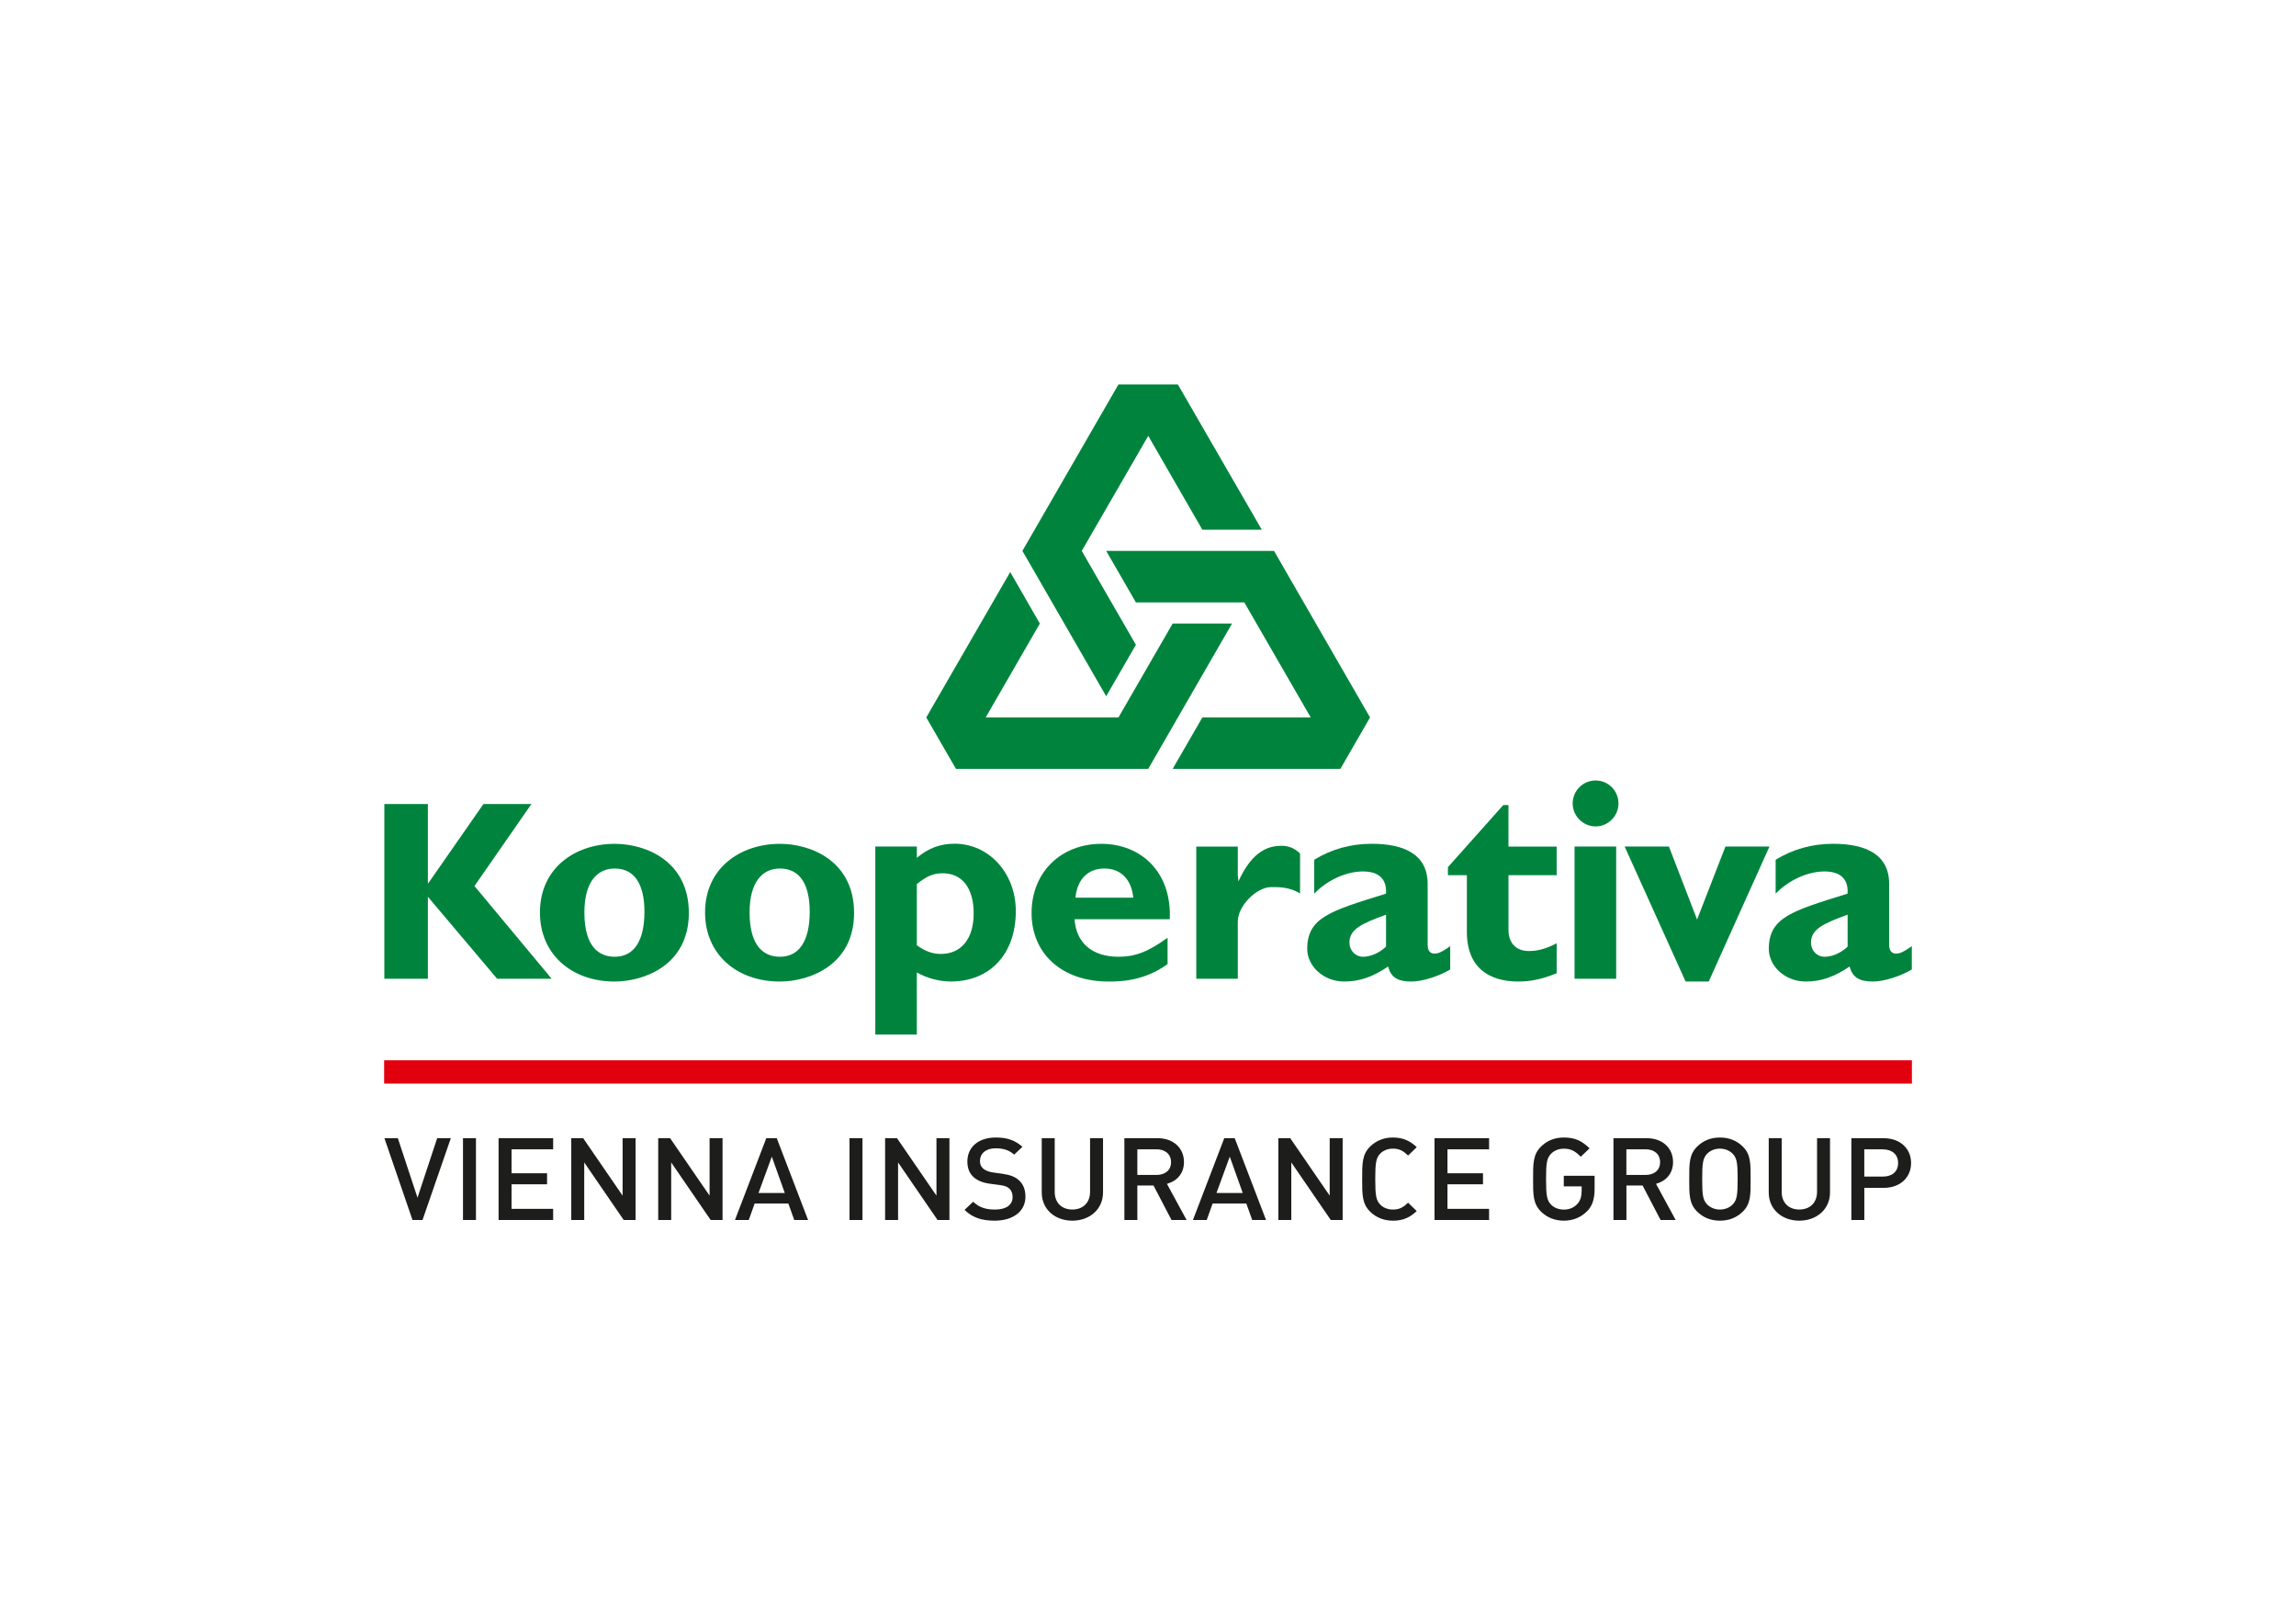
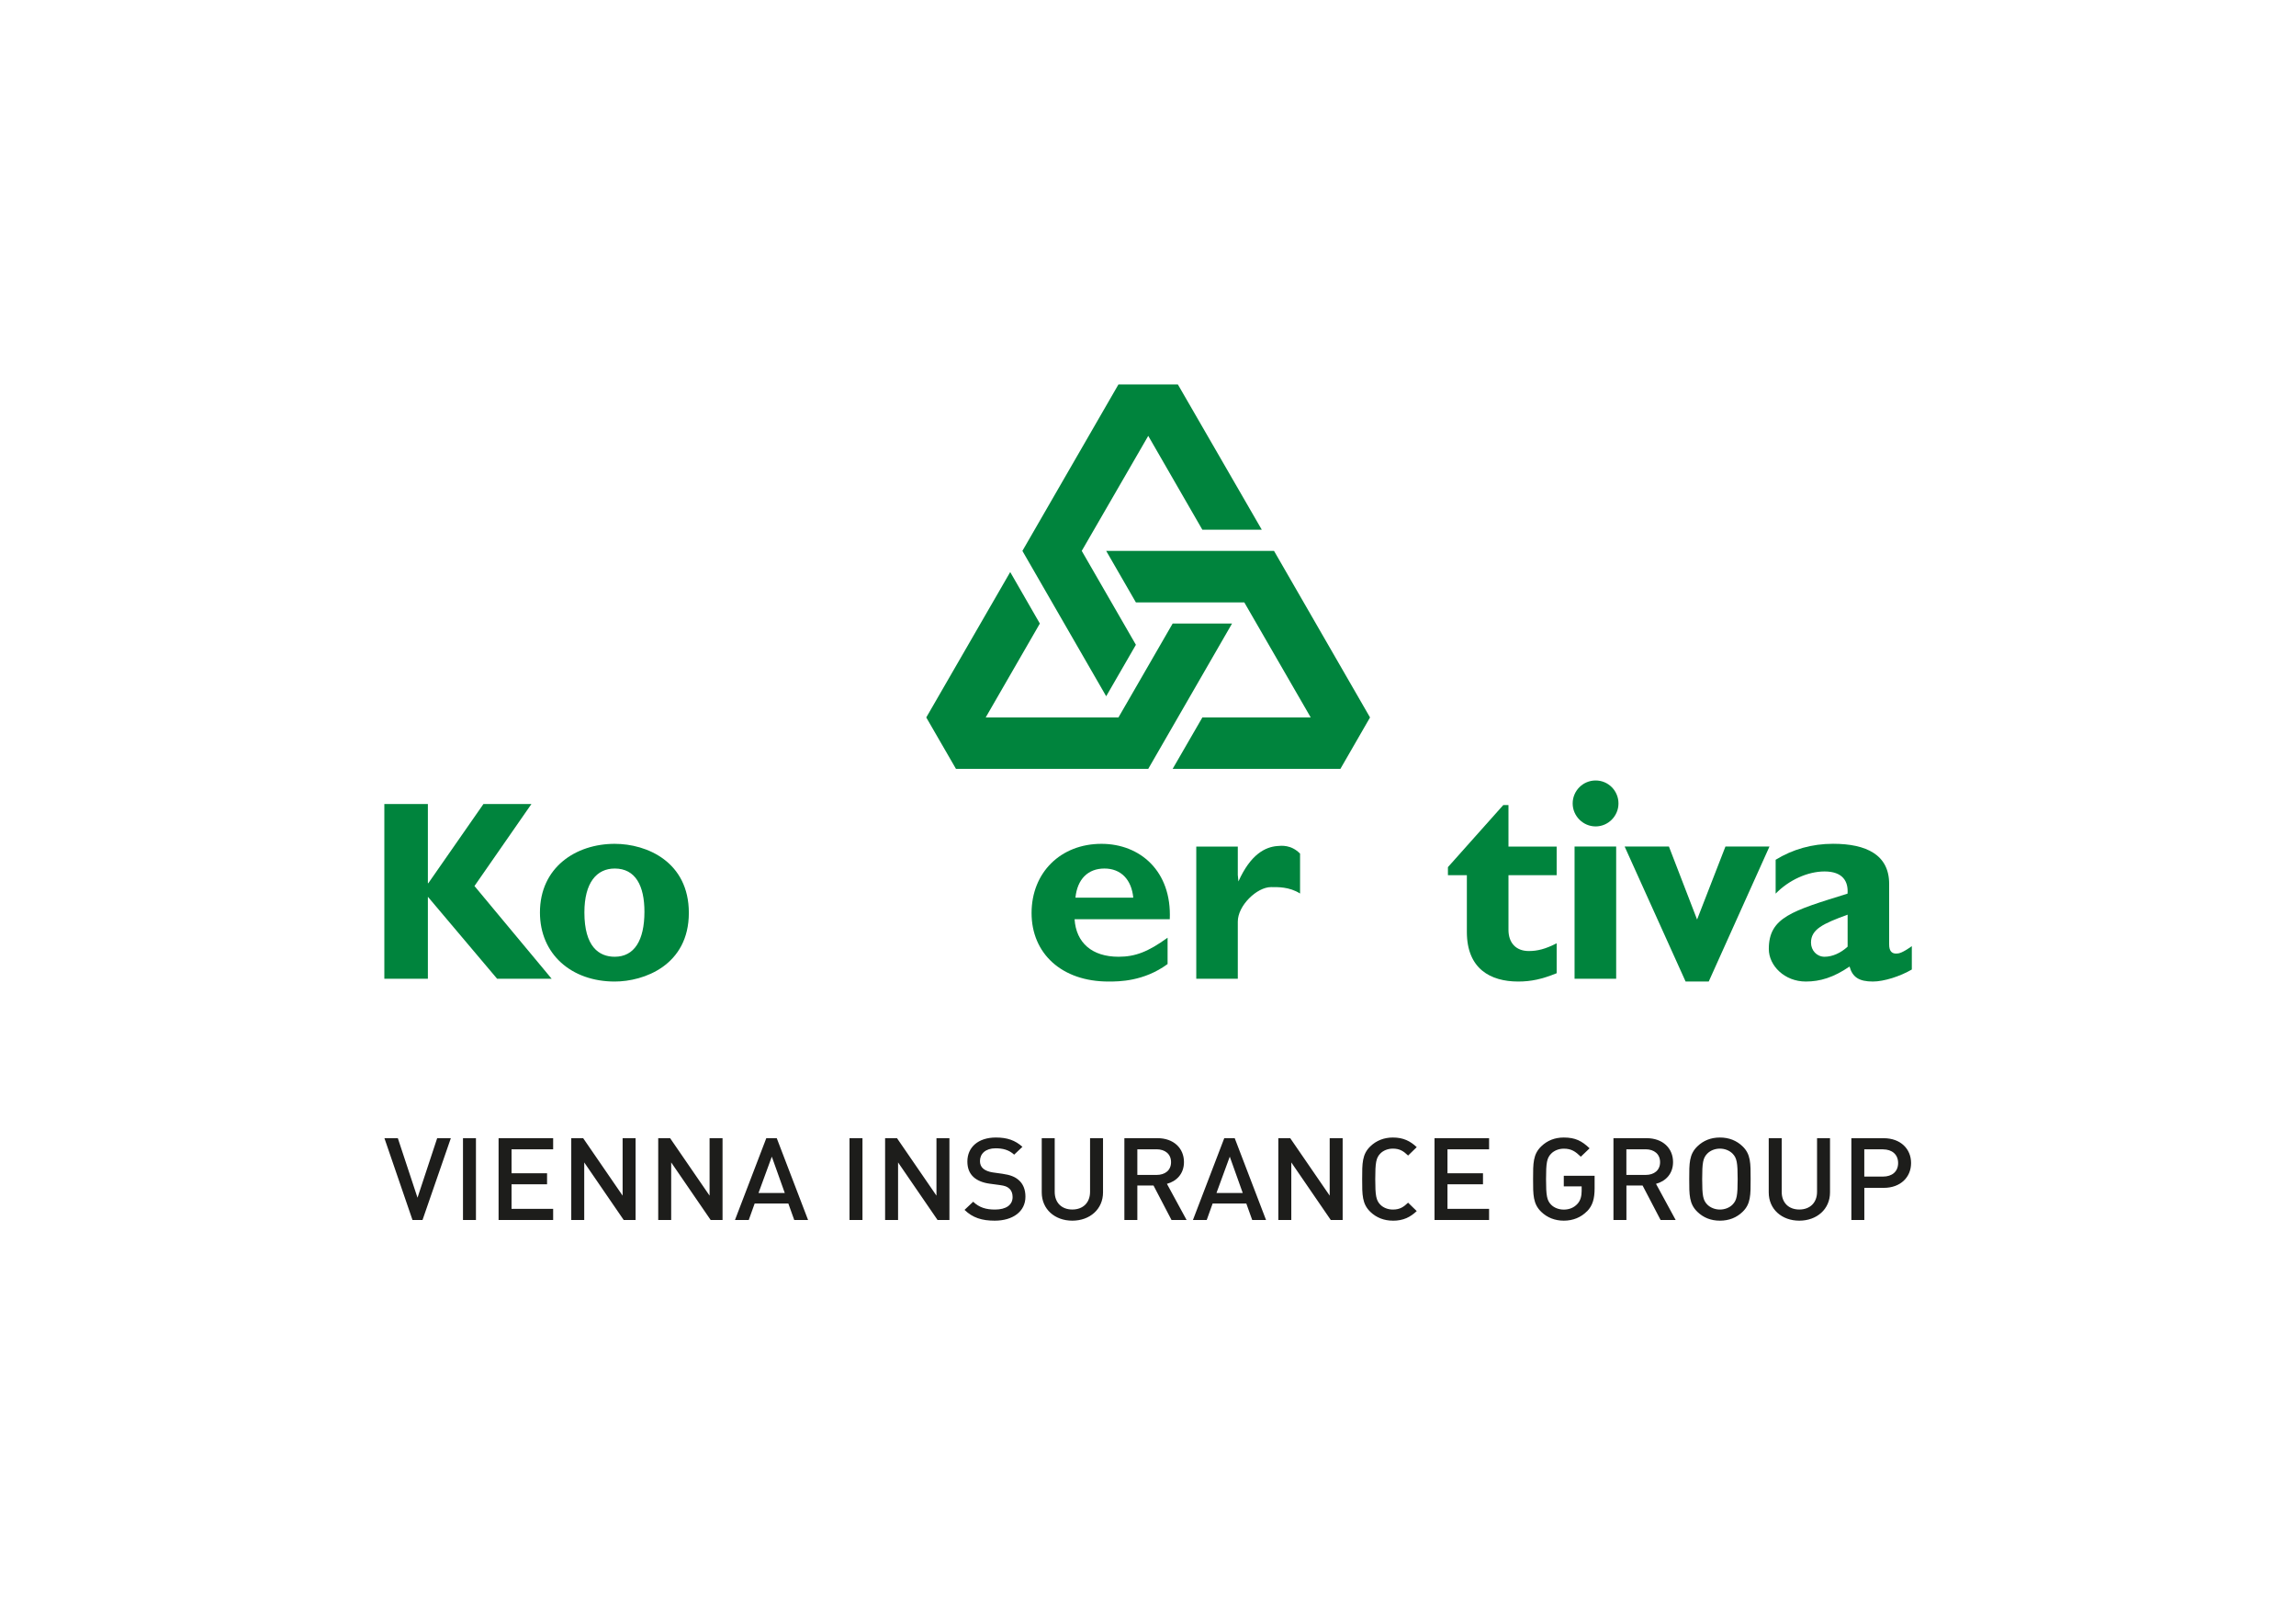
<svg xmlns="http://www.w3.org/2000/svg" id="Layer_3" viewBox="0 0 557.9 389.74">
  <defs>
    <style>.cls-1{fill:#00843d;}.cls-1,.cls-2,.cls-3{stroke-width:0px;}.cls-2{fill:#1d1d1b;}.cls-3{fill:#e2000f;}</style>
  </defs>
  <polyline class="cls-1" points="115.29 215.23 134.04 237.75 120.79 237.75 103.97 217.84 103.97 237.75 93.39 237.75 93.39 195.31 103.97 195.31 103.97 214.54 104.08 214.54 117.47 195.31 129.13 195.31 115.29 215.23" />
  <path class="cls-1" d="M167.38,221.74c0-12.35-10.16-16.76-18.01-16.76-9.48,0-18.17,5.74-18.17,16.68,0,10.13,7.66,16.77,18.17,16.77,7.07,0,18.01-3.92,18.01-16.68M156.59,221.47c0,7.03-2.5,10.94-7.22,10.94-3.84,0-7.37-2.45-7.37-10.76,0-7.25,2.99-10.67,7.37-10.67,5.06,0,7.22,4.2,7.22,10.49Z" />
-   <path class="cls-1" d="M207.53,221.74c0-12.35-10.17-16.76-18.03-16.76-9.45,0-18.18,5.74-18.18,16.68,0,10.13,7.67,16.77,18.18,16.77,7.11,0,18.03-3.92,18.03-16.68M196.75,221.47c0,7.03-2.51,10.94-7.24,10.94-3.82,0-7.37-2.45-7.37-10.76,0-7.25,3-10.67,7.37-10.67,5.08,0,7.24,4.2,7.24,10.49Z" />
-   <path class="cls-1" d="M222.78,205.64h-10.09v45.67h10.09v-15.09c2.38,1.38,5.42,2.2,8.26,2.2,9.53,0,15.79-6.71,15.79-17.08,0-9.3-6.56-16.39-14.88-16.39-3.47,0-6.32,1.06-9.17,3.42v-2.74M222.78,214.75c2.51-1.99,4.09-2.62,6.25-2.62,4.79,0,7.56,3.6,7.56,9.78s-3.07,9.82-7.98,9.82c-1.99,0-3.8-.64-5.83-2.11v-14.86Z" />
  <path class="cls-1" d="M283.71,227.79c-4.74,3.42-7.85,4.62-11.92,4.62-6.4,0-10.31-3.36-10.68-9.12h23.13c.51-11.67-7.21-18.31-16.6-18.31-9.93,0-16.98,6.99-16.98,16.81s7.31,16.64,18.69,16.64c2.51,0,8.58,0,14.36-4.25v-6.38M261.32,218.06c.45-4.49,3.03-7.08,7.04-7.08s6.59,2.68,7.01,7.08h-14.05Z" />
  <path class="cls-1" d="M300.78,212.62l.14,1.5c2.99-6.66,6.55-8.35,9.38-8.6,1.08-.1,3.43-.37,5.6,1.84v9.69c-2.64-1.67-5.44-1.56-7.05-1.56-3.44,0-8.1,4.49-8.08,8.41v13.86h-10.09v-32.11h10.09v6.97" />
-   <path class="cls-1" d="M352.39,229.83c-2.35,1.68-3.11,1.81-3.83,1.81-1.03,0-1.66-.63-1.66-2.23v-14.71c0-7.03-5.5-9.73-13.61-9.73-5.12,0-9.78,1.32-13.95,3.88v8.23c3.19-3.31,7.79-5.39,11.85-5.39,4.41,0,5.8,2.38,5.59,5.39-13.49,4.2-19.14,5.75-19.14,13.45,0,4.05,3.85,7.9,8.99,7.9,3.49,0,6.72-.97,10.66-3.64.68,2.58,2.28,3.64,5.63,3.64,2.72,0,6.69-1.27,9.46-2.92v-5.68M336.79,229.96c-1.68,1.54-3.72,2.45-5.59,2.45s-3.3-1.55-3.3-3.43c0-3.23,2.88-4.61,8.89-6.79v7.78Z" />
  <path class="cls-1" d="M378.25,212.59h-11.71v13.28c0,3.13,1.79,5.15,4.94,5.15,2.09,0,4.04-.48,6.77-1.88v7.27c-3.56,1.45-6.22,2.02-9.35,2.02-6.7,0-12.47-3.06-12.47-12.05v-13.79h-4.6v-1.95l13.45-15.08h1.26v10.09h11.71v6.94" />
  <path class="cls-1" d="M393.27,195.17c0,3.06-2.5,5.58-5.55,5.58s-5.58-2.52-5.58-5.58,2.48-5.58,5.58-5.58,5.55,2.52,5.55,5.58M382.6,205.64h10.11v32.11h-10.11v-32.11Z" />
  <polyline class="cls-1" points="394.77 205.64 405.53 205.64 412.37 223.37 419.26 205.64 429.96 205.64 415.2 238.43 409.58 238.43 394.77 205.64" />
  <path class="cls-1" d="M464.56,229.83c-2.37,1.68-3.15,1.81-3.83,1.81-1.06,0-1.69-.63-1.69-2.23v-14.71c0-7.03-5.51-9.73-13.62-9.73-5.1,0-9.78,1.32-13.96,3.88v8.23c3.2-3.31,7.82-5.39,11.87-5.39,4.41,0,5.83,2.38,5.6,5.39-13.5,4.2-19.13,5.75-19.13,13.45,0,4.05,3.83,7.9,8.98,7.9,3.48,0,6.72-.97,10.64-3.64.71,2.58,2.31,3.64,5.67,3.64,2.7,0,6.65-1.27,9.46-2.92v-5.68M448.95,229.96c-1.67,1.54-3.7,2.45-5.6,2.45s-3.3-1.55-3.3-3.43c0-3.23,2.9-4.61,8.9-6.79v7.78Z" />
  <polyline class="cls-1" points="245.47 138.96 252.67 151.47 239.51 174.28 271.77 174.28 284.94 151.47 299.37 151.47 279.01 186.77 232.29 186.77 225.07 174.28 245.47 138.96" />
  <polyline class="cls-1" points="284.94 186.77 292.16 174.28 318.49 174.28 302.35 146.33 276.01 146.33 268.79 133.82 309.57 133.82 332.9 174.28 325.7 186.77 284.94 186.77" />
  <polyline class="cls-1" points="306.6 128.68 292.16 128.68 279.01 105.88 262.85 133.82 276.01 156.63 268.79 169.13 248.43 133.82 271.77 93.39 286.21 93.39 306.6 128.68" />
-   <rect id="Linie" class="cls-3" x="93.34" y="257.56" width="371.23" height="5.66" />
  <path id="Subline_englisch" class="cls-2" d="M102.68,296.35h-2.45l-6.82-19.87h3.26l4.78,14.46,4.78-14.46h3.32l-6.88,19.87ZM112.5,296.35v-19.87h3.15v19.87h-3.15ZM121.15,296.35v-19.87h13.26v2.71h-10.11v5.81h8.63v2.68h-8.63v5.97h10.11v2.71h-13.26ZM151.55,296.35l-9.59-13.98v13.98h-3.15v-19.87h2.89l9.59,13.96v-13.96h3.15v19.87h-2.89ZM172.68,296.35l-9.59-13.98v13.98h-3.15v-19.87h2.89l9.59,13.96v-13.96h3.15v19.87h-2.89ZM192.99,296.35l-1.43-3.99h-8.19l-1.43,3.99h-3.35l7.61-19.87h2.54l7.61,19.87h-3.35ZM187.54,280.97l-3.23,8.82h6.38l-3.15-8.82ZM206.42,296.35v-19.87h3.15v19.87h-3.15ZM227.81,296.35l-9.59-13.98v13.98h-3.15v-19.87h2.89l9.59,13.96v-13.96h3.15v19.87h-2.89ZM241.71,296.52c-3.12,0-5.36-.7-7.34-2.62l2.1-1.98c1.52,1.45,3.18,1.9,5.3,1.9,2.71,0,4.28-1.12,4.28-3.04,0-.87-.26-1.59-.82-2.07-.52-.47-1.05-.67-2.27-.84l-2.45-.33c-1.69-.22-3.03-.78-3.93-1.59-1.02-.92-1.52-2.18-1.52-3.8,0-3.46,2.62-5.83,6.94-5.83,2.74,0,4.66.67,6.44,2.26l-2.01,1.9c-1.28-1.17-2.77-1.54-4.52-1.54-2.45,0-3.79,1.34-3.79,3.1,0,.73.23,1.37.79,1.84.52.45,1.37.78,2.33.92l2.36.33c1.92.28,3,.73,3.88,1.48,1.14.95,1.69,2.37,1.69,4.08,0,3.66-3.12,5.83-7.46,5.83ZM260.56,296.52c-4.23,0-7.43-2.76-7.43-6.87v-13.17h3.15v13.03c0,2.65,1.69,4.3,4.28,4.3s4.31-1.65,4.31-4.3v-13.03h3.15v13.17c0,4.1-3.23,6.87-7.46,6.87ZM284.66,296.35l-4.37-8.37h-3.93v8.37h-3.15v-19.87h8.04c3.93,0,6.44,2.43,6.44,5.81,0,2.85-1.81,4.66-4.14,5.28l4.78,8.79h-3.67ZM281.02,279.19h-4.66v6.22h4.66c2.1,0,3.53-1.14,3.53-3.1s-1.43-3.13-3.53-3.13ZM304.27,296.35l-1.43-3.99h-8.19l-1.43,3.99h-3.35l7.61-19.87h2.54l7.61,19.87h-3.35ZM298.82,280.97l-3.23,8.82h6.38l-3.15-8.82ZM323.36,296.35l-9.59-13.98v13.98h-3.15v-19.87h2.89l9.59,13.96v-13.96h3.15v19.87h-2.89ZM338.45,296.52c-2.16,0-4.02-.75-5.45-2.12-2.04-1.95-2.01-4.16-2.01-7.98s-.03-6.03,2.01-7.98c1.43-1.37,3.29-2.12,5.45-2.12,2.59,0,4.25.89,5.8,2.34l-2.1,2.04c-1.08-1.03-1.98-1.68-3.7-1.68-1.22,0-2.33.45-3.06,1.2-1.02,1.06-1.22,2.21-1.22,6.2s.2,5.14,1.22,6.2c.73.75,1.84,1.2,3.06,1.2,1.72,0,2.62-.64,3.7-1.67l2.1,2.04c-1.54,1.45-3.21,2.34-5.8,2.34ZM348.57,296.35v-19.87h13.26v2.71h-10.11v5.81h8.63v2.68h-8.63v5.97h10.11v2.71h-13.26ZM385.63,294.23c-1.46,1.48-3.38,2.29-5.65,2.29-2.16,0-4.02-.75-5.45-2.12-2.04-1.95-2.01-4.16-2.01-7.98s-.03-6.03,2.01-7.98c1.43-1.37,3.23-2.12,5.45-2.12,2.83,0,4.4.84,6.27,2.62l-2.13,2.04c-1.31-1.26-2.27-1.95-4.14-1.95-1.22,0-2.36.47-3.09,1.23-1.02,1.06-1.22,2.18-1.22,6.17s.2,5.14,1.22,6.2c.73.75,1.87,1.2,3.09,1.2,1.37,0,2.51-.5,3.32-1.4.76-.81,1.02-1.93,1.02-3.15v-1.09h-4.34v-2.57h7.49v2.99c0,2.57-.47,4.24-1.84,5.64ZM403.5,296.35l-4.37-8.37h-3.93v8.37h-3.15v-19.87h8.04c3.93,0,6.44,2.43,6.44,5.81,0,2.85-1.81,4.66-4.14,5.28l4.78,8.79h-3.67ZM399.85,279.19h-4.66v6.22h4.66c2.1,0,3.53-1.14,3.53-3.1s-1.43-3.13-3.53-3.13ZM423.4,294.4c-1.43,1.37-3.26,2.12-5.48,2.12s-4.02-.75-5.45-2.12c-2.04-1.95-2.01-4.16-2.01-7.98s-.03-6.03,2.01-7.98c1.43-1.37,3.23-2.12,5.45-2.12s4.05.75,5.48,2.12c2.04,1.95,1.98,4.16,1.98,7.98s.06,6.03-1.98,7.98ZM421.01,280.25c-.73-.75-1.87-1.23-3.09-1.23s-2.36.47-3.09,1.23c-1.02,1.06-1.22,2.18-1.22,6.17s.2,5.11,1.22,6.17c.73.75,1.87,1.23,3.09,1.23s2.36-.47,3.09-1.23c1.02-1.06,1.22-2.18,1.22-6.17s-.2-5.11-1.22-6.17ZM437.21,296.52c-4.23,0-7.43-2.76-7.43-6.87v-13.17h3.15v13.03c0,2.65,1.69,4.3,4.28,4.3s4.31-1.65,4.31-4.3v-13.03h3.15v13.17c0,4.1-3.23,6.87-7.46,6.87ZM457.73,288.54h-4.72v7.82h-3.15v-19.87h7.87c4.05,0,6.64,2.57,6.64,6.03s-2.59,6.03-6.64,6.03ZM457.55,279.19h-4.55v6.62h4.55c2.19,0,3.67-1.2,3.67-3.29s-1.49-3.32-3.67-3.32Z" />
</svg>